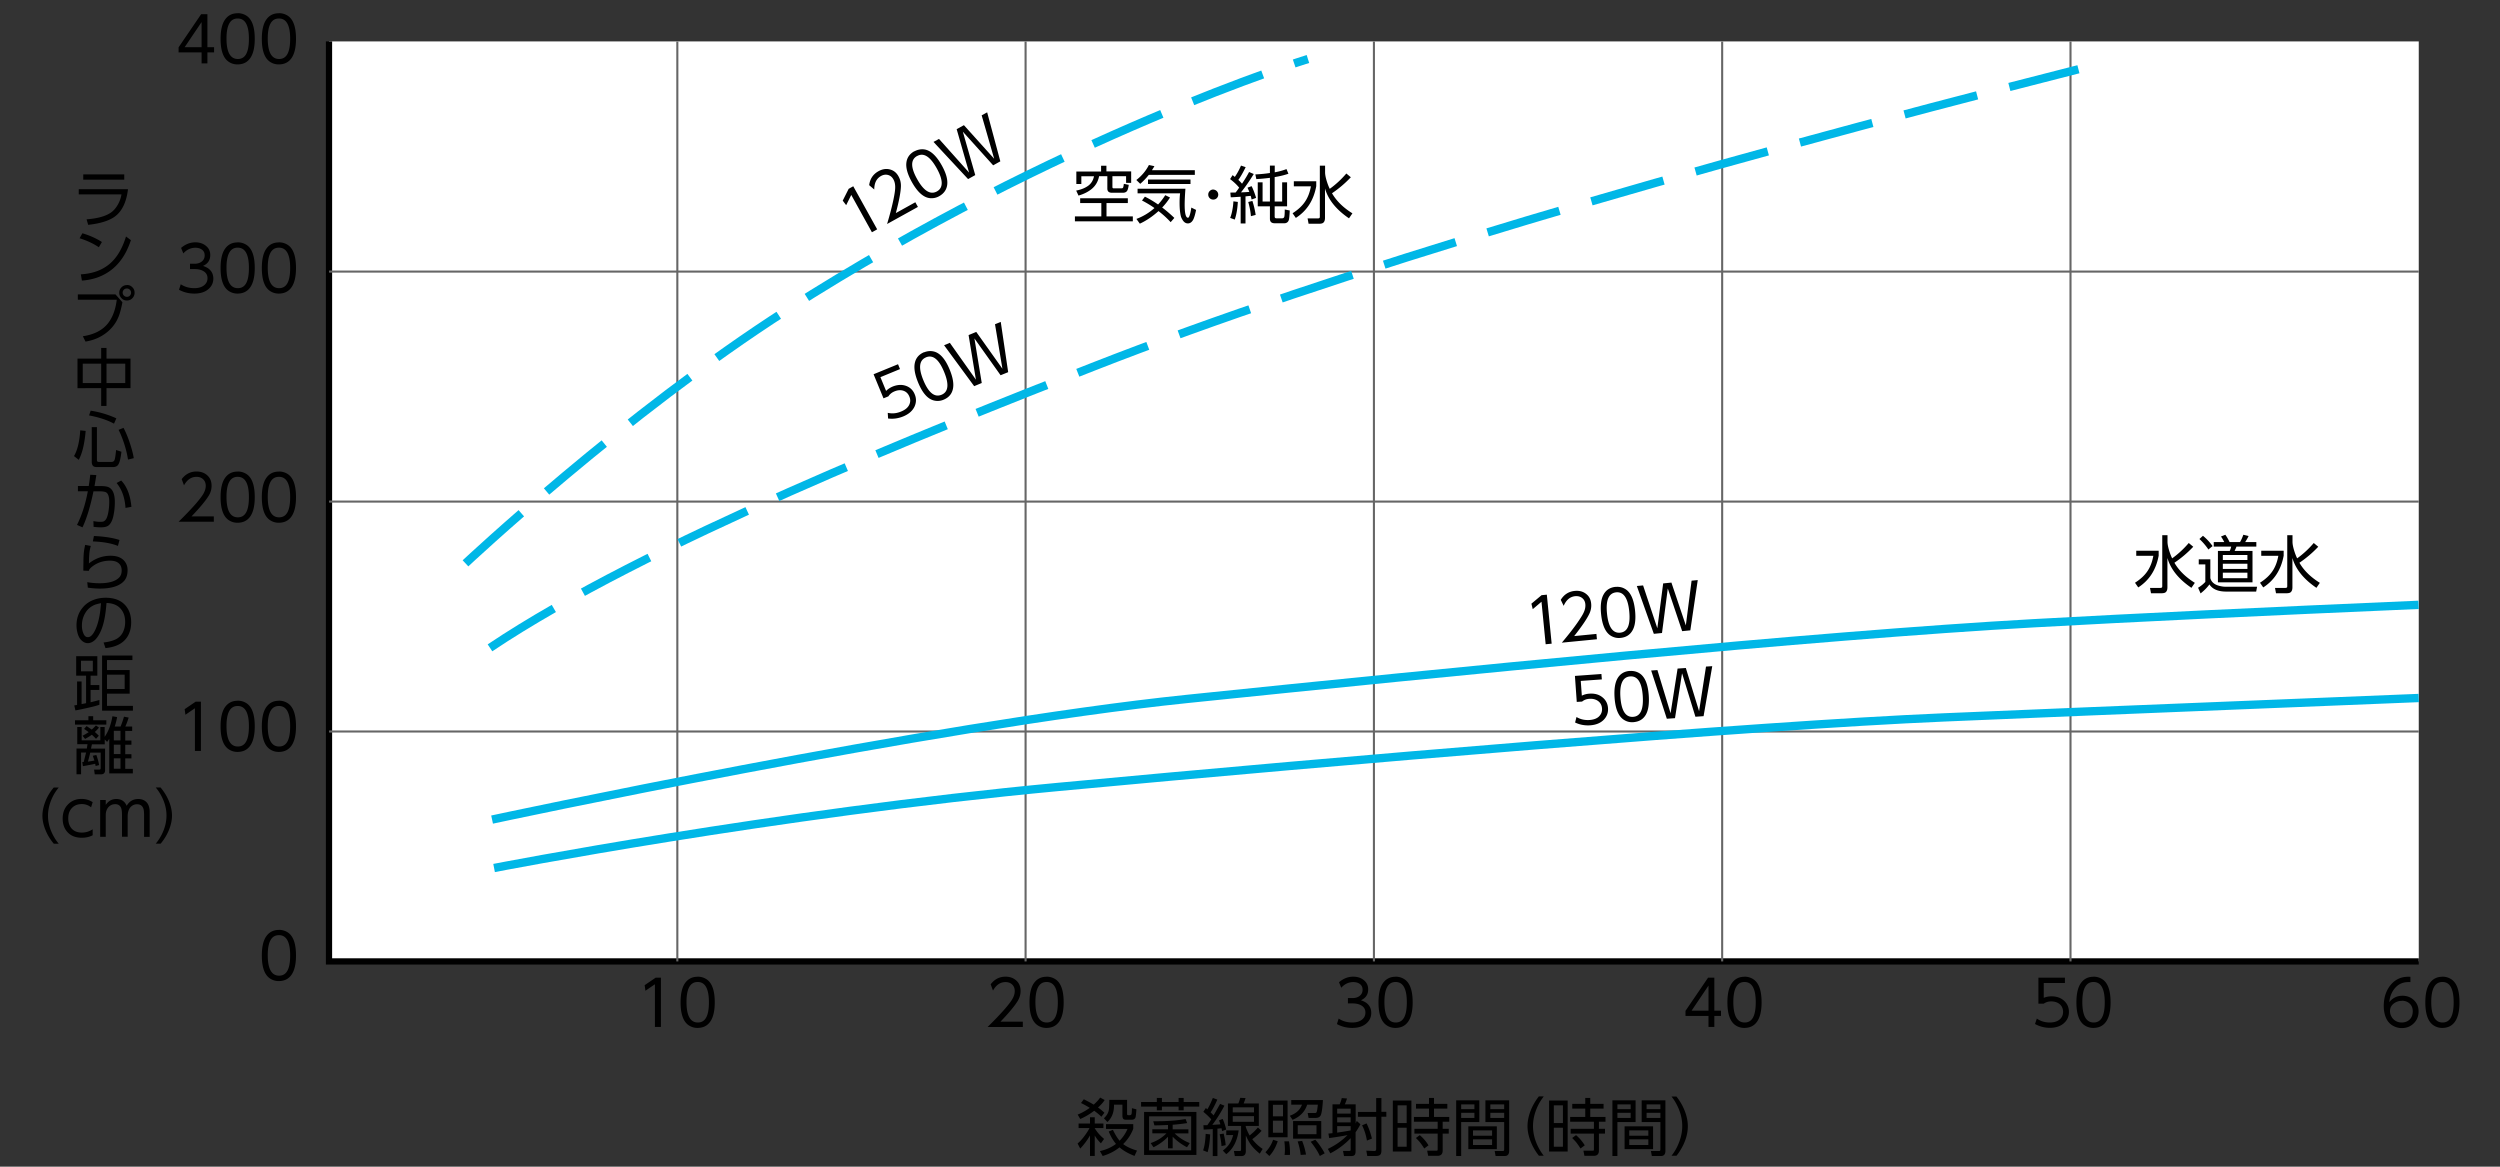
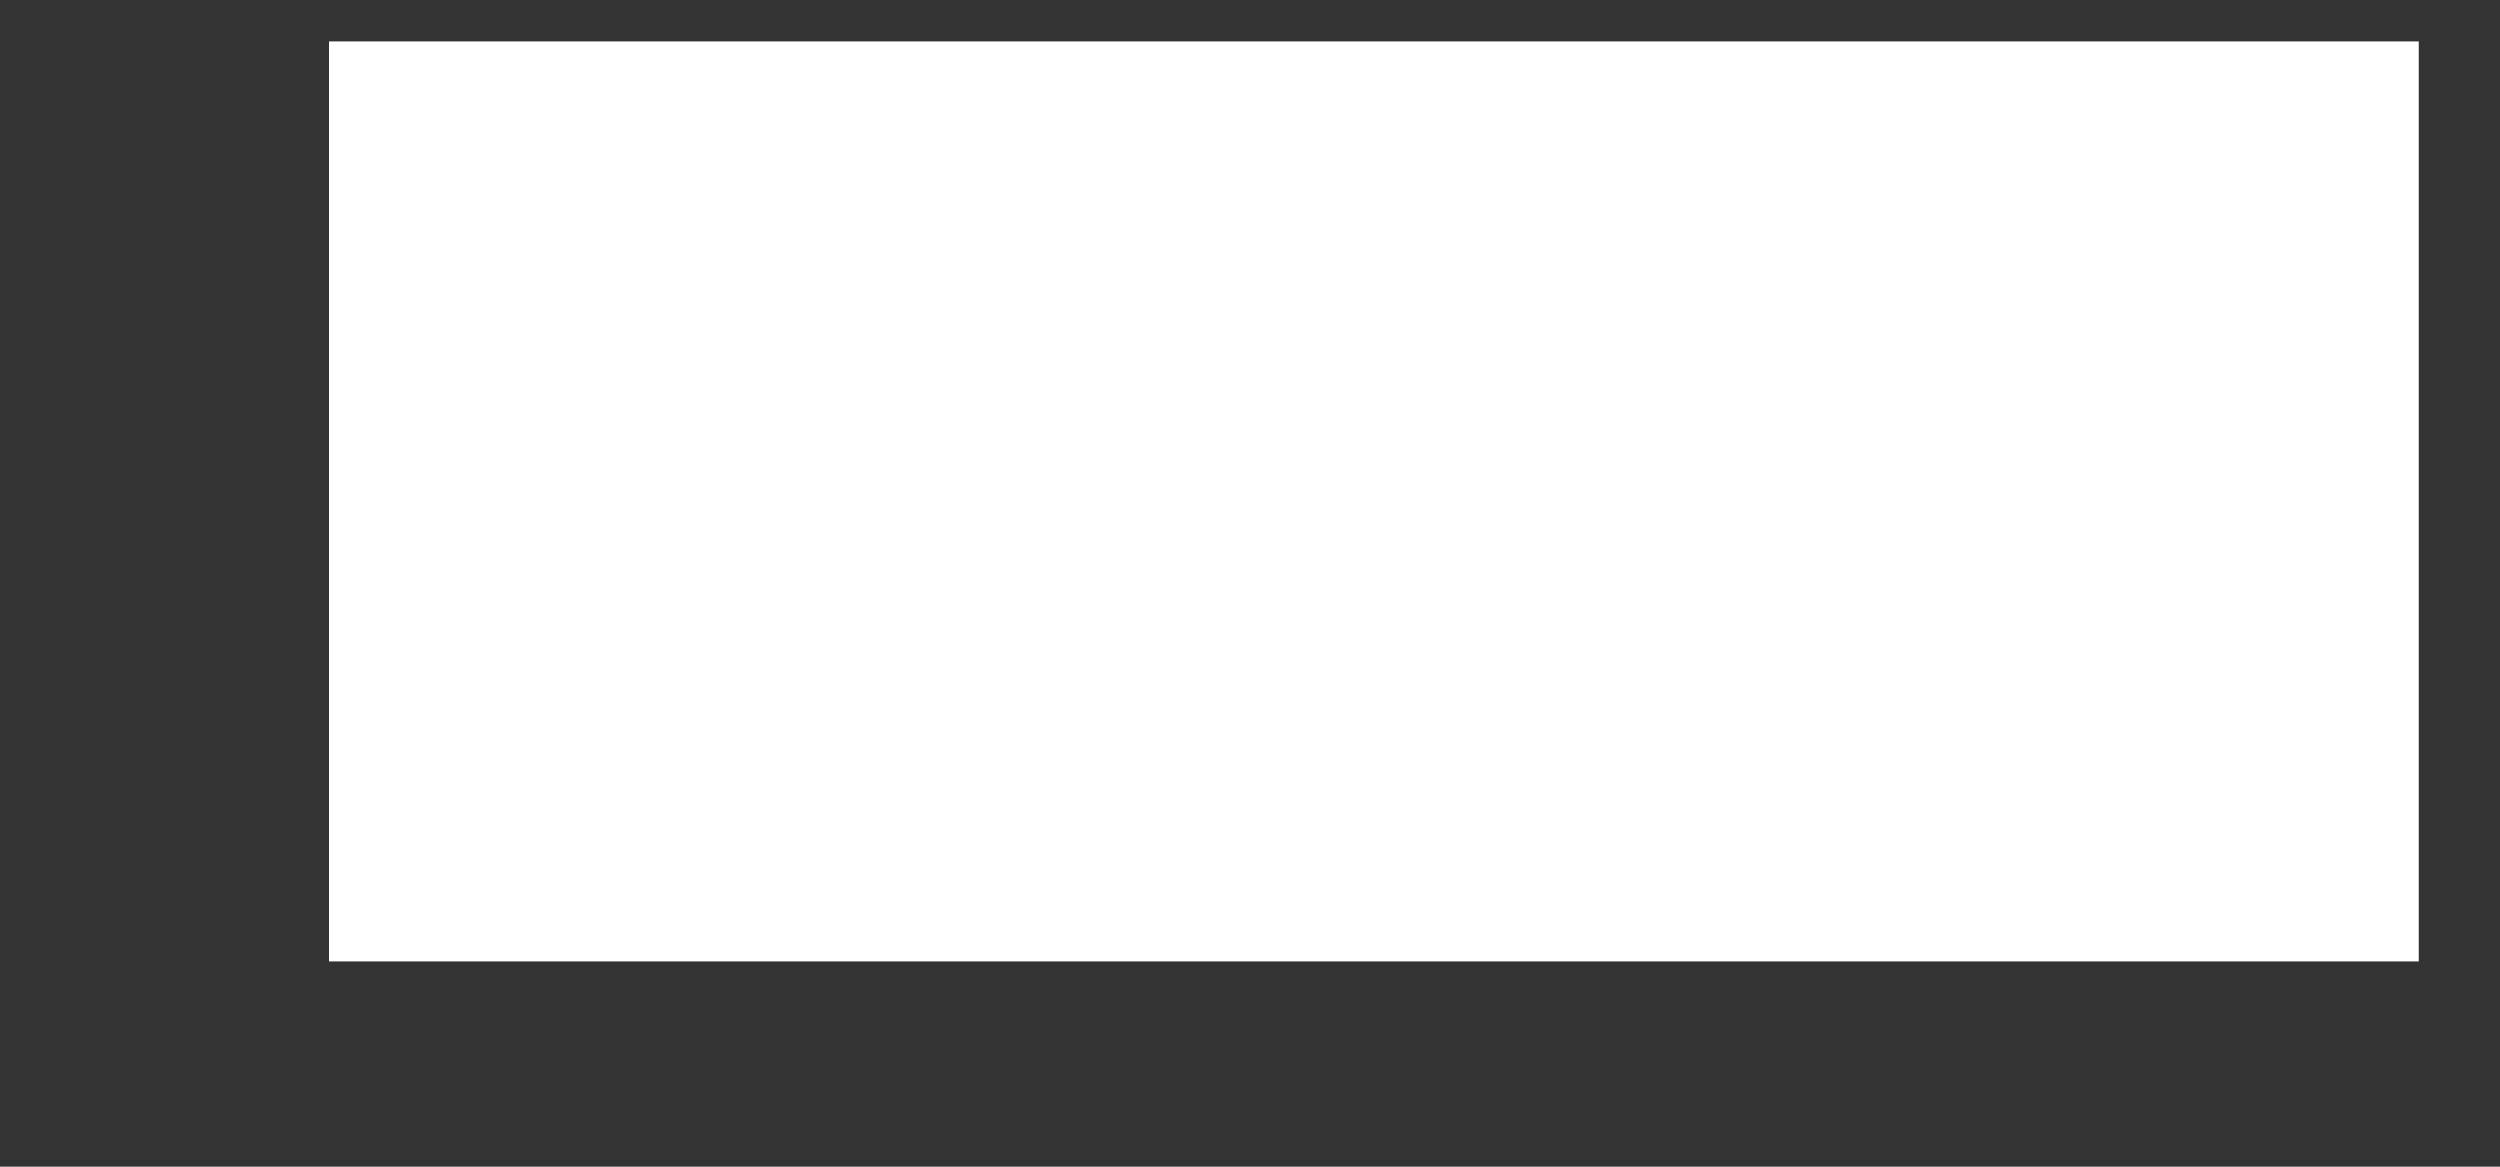
<svg xmlns="http://www.w3.org/2000/svg" id="a" viewBox="0 0 300 140">
  <rect x="0" y="0" width="300" height="140" fill="#333333" stroke="none" />
  <defs>
    <style>.b,.d{fill:none}.b{stroke:#666;stroke-width:.25px}.d{stroke:#00b7e7}</style>
  </defs>
  <path d="M39.48 4.97h250.77v110.4H39.48z" style="fill:#fff" />
-   <path d="M39.48 4.97v110.4h250.77" style="fill:none;stroke:#000;stroke-width:.75px" />
-   <path d="M39.49 32.59h250.76M39.49 60.19h250.76M39.49 87.78h250.76M81.28 4.98v110.39M123.07 4.98v110.39M164.87 4.98v110.39M206.66 4.98v110.39M248.46 4.98v110.39" class="b" />
-   <path d="M58.8 77.74c18.65-12.51 53.12-26.18 72.3-33.7 29.22-11.46 70.3-23.51 118.31-35.73M55.86 67.6s19.08-17.93 38.6-30.42c32.72-20.94 62.49-30.1 62.49-30.1" style="fill:none;stroke:#00b7e7;stroke-dasharray:9 4" />
-   <path d="M59.05 98.35s52.51-11.29 83.42-14.48 75.34-7.62 101.58-9.08q18.43-1.02 46.18-2.21M59.29 104.16s33.61-6.54 67.72-9.73c34.1-3.19 83.18-7.36 106.24-8.34s48.24-1.96 57-2.33" class="d" />
-   <path d="M24.9 7.61h-.71V6.29h-2.76v-.61l2.71-3.98h.75v3.96h.8v.63h-.8v1.32Zm-2.74-1.95h2.03V2.65zM28.52 1.58c.4 0 .76.11 1.08.32.65.44.97 1.36.97 2.76 0 1.02-.18 1.79-.53 2.3-.36.52-.87.77-1.55.77-.39 0-.74-.11-1.05-.32-.65-.44-.97-1.36-.97-2.75 0-1.03.18-1.8.53-2.3.36-.52.86-.77 1.52-.77Zm0 .64c-.9 0-1.34.8-1.34 2.41s.45 2.45 1.36 2.45 1.33-.81 1.33-2.43-.45-2.43-1.34-2.43ZM33.47 1.58c.4 0 .76.11 1.08.32.65.44.97 1.36.97 2.76 0 1.02-.18 1.79-.53 2.3-.36.52-.87.77-1.55.77-.39 0-.74-.11-1.05-.32-.65-.44-.97-1.36-.97-2.75 0-1.03.18-1.8.53-2.3.36-.52.86-.77 1.52-.77Zm0 .64c-.9 0-1.34.8-1.34 2.41s.45 2.45 1.36 2.45 1.33-.81 1.33-2.43-.45-2.43-1.34-2.43ZM24.36 31.91c.3.1.54.22.72.37.35.29.52.68.52 1.15 0 .52-.21.95-.62 1.29s-.96.51-1.66.51c-.66 0-1.27-.15-1.84-.46l.21-.66c.47.31 1.01.47 1.64.47q.705 0 1.14-.33c.29-.22.43-.51.43-.87q0-.645-.66-.93c-.24-.11-.55-.16-.9-.16h-.54v-.64h.55c.31 0 .56-.07.77-.2.29-.19.44-.45.44-.8s-.13-.57-.4-.74c-.19-.12-.43-.18-.71-.18-.56 0-1.05.23-1.45.68l-.27-.66c.51-.44 1.08-.67 1.71-.67.54 0 .99.16 1.34.48q.45.405.45 1.05c0 .61-.29 1.04-.87 1.3M28.52 29.08c.4 0 .76.11 1.08.32.65.44.97 1.36.97 2.76 0 1.02-.18 1.79-.53 2.3-.36.52-.87.77-1.55.77-.39 0-.74-.11-1.05-.32-.65-.44-.97-1.36-.97-2.75 0-1.03.18-1.8.53-2.3.36-.52.86-.77 1.52-.77Zm0 .64c-.9 0-1.34.8-1.34 2.41s.45 2.45 1.36 2.45 1.33-.81 1.33-2.43-.45-2.43-1.34-2.43ZM33.47 29.08c.4 0 .76.11 1.08.32.65.44.97 1.36.97 2.76 0 1.02-.18 1.79-.53 2.3-.36.52-.87.77-1.55.77-.39 0-.74-.11-1.05-.32-.65-.44-.97-1.36-.97-2.75 0-1.03.18-1.8.53-2.3.36-.52.86-.77 1.52-.77Zm0 .64c-.9 0-1.34.8-1.34 2.41s.45 2.45 1.36 2.45 1.33-.81 1.33-2.43-.45-2.43-1.34-2.43ZM21.8 57.5c.46-.61 1.05-.92 1.78-.92.59 0 1.07.2 1.42.59.26.29.39.66.39 1.13 0 .41-.11.8-.33 1.16-.35.59-1.04 1.42-2.08 2.51h2.68v.64h-4.23c.87-.85 1.57-1.59 2.11-2.21.39-.46.66-.81.82-1.07.22-.36.33-.7.33-1.03 0-.35-.12-.63-.36-.83-.2-.17-.45-.25-.75-.25q-.93 0-1.5 1.02l-.28-.75ZM28.52 56.58c.4 0 .76.11 1.08.32.65.44.97 1.36.97 2.76 0 1.02-.18 1.79-.53 2.3-.36.52-.87.77-1.55.77-.39 0-.74-.11-1.05-.32-.65-.44-.97-1.36-.97-2.75 0-1.03.18-1.8.53-2.3.36-.52.86-.77 1.52-.77Zm0 .64c-.9 0-1.34.8-1.34 2.41s.45 2.45 1.36 2.45 1.33-.81 1.33-2.43-.45-2.43-1.34-2.43ZM33.47 56.58c.4 0 .76.11 1.08.32.65.44.97 1.36.97 2.76 0 1.02-.18 1.79-.53 2.3-.36.52-.87.77-1.55.77-.39 0-.74-.11-1.05-.32-.65-.44-.97-1.36-.97-2.75 0-1.03.18-1.8.53-2.3.36-.52.86-.77 1.52-.77Zm0 .64c-.9 0-1.34.8-1.34 2.41s.45 2.45 1.36 2.45 1.33-.81 1.33-2.43-.45-2.43-1.34-2.43ZM22.16 85.1l1.32-.9h.63v5.91h-.72v-5.12l-1.14.78zM28.52 84.08c.4 0 .76.11 1.08.32.65.44.97 1.36.97 2.76 0 1.02-.18 1.79-.53 2.3-.36.52-.87.77-1.55.77-.39 0-.74-.11-1.05-.32-.65-.44-.97-1.36-.97-2.75 0-1.03.18-1.8.53-2.3.36-.51.86-.77 1.52-.77Zm0 .64c-.9 0-1.34.8-1.34 2.41s.45 2.45 1.36 2.45 1.33-.81 1.33-2.43-.45-2.43-1.34-2.43ZM33.47 84.08c.4 0 .76.11 1.08.32.65.44.97 1.36.97 2.76 0 1.02-.18 1.79-.53 2.3-.36.52-.87.77-1.55.77-.39 0-.74-.11-1.05-.32-.65-.44-.97-1.36-.97-2.75 0-1.03.18-1.8.53-2.3.36-.51.86-.77 1.52-.77Zm0 .64c-.9 0-1.34.8-1.34 2.41s.45 2.45 1.36 2.45 1.33-.81 1.33-2.43-.45-2.43-1.34-2.43ZM33.47 111.58c.4 0 .76.11 1.08.32.65.44.97 1.36.97 2.76 0 1.02-.18 1.79-.53 2.3-.36.52-.87.77-1.55.77-.39 0-.74-.11-1.05-.32-.65-.44-.97-1.36-.97-2.75 0-1.03.18-1.8.53-2.3.36-.51.86-.77 1.52-.77Zm0 .64c-.9 0-1.34.8-1.34 2.41s.45 2.45 1.36 2.45 1.33-.81 1.33-2.43-.45-2.43-1.34-2.43ZM135.34 23.79v.58h-2.56v1.6h3.16v.59h-6.95v-.59h3.17v-1.6h-2.54v-.58zm-3.19-3.9h.62v.68h2.97v1.37h-.61v-.8h-1.64v1.25c0 .1.01.15.04.18.02.02.06.03.11.03h.92c.1 0 .16-.02.19-.06.04-.04.08-.2.11-.48l.59.12c-.05.37-.12.62-.21.74-.1.14-.27.21-.49.21h-1.32c-.37 0-.55-.17-.55-.5v-1.49h-.99c-.12.64-.42 1.14-.87 1.52-.42.35-.95.62-1.6.81l-.28-.6q.915-.18 1.47-.6c.34-.26.57-.63.67-1.12h-1.52v.93h-.6v-1.5h2.97v-.68ZM138.25 20.42h5.13v.56h-5.52c-.29.37-.63.73-1.03 1.08l-.47-.46c.65-.5 1.16-1.11 1.51-1.8l.66.14c-.08.14-.17.29-.29.47Zm.28 4.54c-.45-.32-.95-.62-1.49-.9l.35-.46c.51.25 1.03.56 1.58.94.3-.32.59-.69.86-1.12l.57.28c-.27.43-.58.83-.94 1.2.48.36.96.77 1.46 1.25l-.44.51c-.46-.5-.95-.94-1.46-1.33-.72.65-1.46 1.15-2.24 1.51l-.41-.57c.81-.3 1.53-.74 2.16-1.3Zm-2.03-2.31h5.75c-.06.81-.09 1.44-.09 1.9 0 1.05.13 1.58.4 1.58.14 0 .28-.41.4-1.22l.57.28c-.11.56-.23.95-.35 1.18-.16.29-.37.44-.64.44-.24 0-.45-.13-.62-.4-.1-.16-.18-.32-.22-.48-.1-.42-.15-.95-.15-1.6 0-.42.02-.8.06-1.13h-5.1v-.56Zm6.36-1.11v.54h-5.1v-.54zM145.59 22.75a.614.614 0 0 1 .6.6.59.59 0 0 1-.6.6.59.59 0 0 1-.6-.61c0-.17.07-.32.2-.44a.6.6 0 0 1 .41-.16ZM149.04 22.05s.04-.06.07-.11c.32-.48.58-.91.78-1.3l.56.24c-.49.81-1 1.54-1.53 2.2.34 0 .68-.03 1-.05-.06-.16-.14-.33-.22-.51l.49-.18c.09.16.19.4.31.71.11.3.19.54.23.7l-.54.19c-.03-.16-.06-.3-.11-.44-.08.01-.29.03-.62.07v3.25h-.58v-3.21l-.97.06h-.22l-.05-.56c.05 0 .26 0 .64-.01.19-.25.33-.45.42-.58-.26-.33-.62-.67-1.09-1.03l.3-.47c.1.07.18.14.27.21.29-.42.54-.88.74-1.36l.56.19c-.31.63-.6 1.15-.88 1.53.14.12.28.27.43.44Zm-.5 2.19c-.05.87-.18 1.57-.37 2.11l-.55-.2c.11-.27.2-.59.27-.99.07-.36.1-.7.12-1l.52.07Zm1.75-.12c.18.56.31 1.12.39 1.67l-.57.15c-.04-.54-.15-1.1-.32-1.7l.5-.13Zm2.67-3.44c.56-.1 1.03-.24 1.42-.39l.23.56c-.47.16-1.02.3-1.65.4v2.93h.9v-2.3h.59v2.88h-1.49v1.22c0 .08.02.13.05.17.03.03.11.05.21.05h.61c.16 0 .26-.07.29-.2s.05-.42.05-.86l.6.12c-.03.65-.07 1.05-.13 1.19-.05.12-.12.21-.23.27-.09.05-.18.07-.27.07h-1.18q-.57 0-.57-.54v-1.49h-1.46v-2.88h.58v2.3h.88v-2.84c-.63.08-1.18.13-1.63.15l-.12-.56c.66-.03 1.25-.09 1.75-.17v-.89h.58v.79ZM155.25 21.75h2.7v.59c-.31 1.69-1.12 2.96-2.45 3.81l-.39-.56c.67-.43 1.17-.9 1.5-1.4.34-.5.57-1.11.7-1.83h-2.05v-.61Zm4.59 1.44c.53.92 1.34 1.72 2.45 2.41l-.41.6c-1.53-1.04-2.49-2.23-2.88-3.58v3.51c0 .27-.06.46-.19.58-.1.1-.28.14-.52.14h-1.26l-.12-.64h1.22c.11 0 .18-.02.22-.07.02-.02.03-.08.03-.17v-6.09h.63v.79c0 .34.1.79.3 1.37.08.22.16.43.26.62.75-.54 1.41-1.16 1.99-1.84l.54.45c-.7.74-1.46 1.38-2.26 1.92M256.34 66.09h2.7v.59c-.31 1.69-1.13 2.96-2.45 3.81l-.39-.56c.67-.43 1.17-.9 1.5-1.4.34-.5.57-1.11.7-1.83h-2.05v-.61Zm4.59 1.44c.53.92 1.34 1.72 2.45 2.41l-.41.6c-1.53-1.04-2.49-2.23-2.88-3.58v3.51c0 .27-.06.46-.19.58-.1.1-.28.14-.52.14h-1.26l-.12-.64h1.22c.11 0 .18-.02.22-.07.02-.02.03-.08.03-.17v-6.09h.63v.79c0 .34.1.79.3 1.37.08.22.16.43.26.62.75-.54 1.41-1.16 1.99-1.84l.54.45c-.7.74-1.46 1.38-2.26 1.92M263.84 67.12h1.4v2.25c.07.29.24.52.51.7.22.14.51.24.88.3.17.03.33.04.49.04h3.73l-.11.58h-3.61c-.96 0-1.63-.29-2-.86-.27.38-.63.74-1.06 1.08l-.3-.68c.35-.21.64-.45.87-.7v-2.1h-.79v-.59Zm.52-2.82c.43.35.81.76 1.15 1.23l-.5.41q-.465-.69-1.08-1.26l.43-.39Zm6.4.75v.54h-2.38c-.07.19-.15.36-.23.52h2.15v3.77h-4.15v-3.77h1.42c.08-.18.14-.35.17-.52h-2.09v-.54h1.26a5.4 5.4 0 0 0-.39-.67l.52-.21c.17.23.34.52.51.88h1.25c.15-.24.28-.54.4-.88l.63.15c-.08.19-.22.43-.41.73h1.36Zm-1.07 1.55h-2.95v.6h2.95zm0 1.05h-2.95v.62h2.95zm0 1.07h-2.95v.66h2.95zM271.34 66.09h2.7v.59c-.31 1.69-1.13 2.96-2.45 3.81l-.39-.56c.67-.43 1.17-.9 1.5-1.4.34-.5.57-1.11.7-1.83h-2.05v-.61Zm4.59 1.44c.53.92 1.34 1.72 2.45 2.41l-.41.6c-1.53-1.04-2.49-2.23-2.88-3.58v3.51c0 .27-.06.46-.19.58-.1.1-.28.14-.52.14h-1.26l-.12-.64h1.22c.11 0 .18-.02.22-.07.02-.02.03-.08.03-.17v-6.09h.63v.79c0 .34.1.79.3 1.37.08.22.16.43.26.62.75-.54 1.41-1.16 1.99-1.84l.54.45c-.7.74-1.46 1.38-2.26 1.92M9.46 22.7h5.9c-.19 1.58-.73 2.68-1.61 3.31-.69.49-1.75.82-3.17.97l-.19-.66c1.29-.1 2.25-.36 2.89-.79.37-.25.68-.62.93-1.1.17-.33.3-.69.37-1.1H9.45v-.63Zm.53-1.77h4.92v.63H9.99zM9.88 27.99c.88.26 1.66.61 2.35 1.05l-.37.63q-.975-.66-2.31-1.08l.34-.6Zm-.05 5.68-.13-.75c1.4-.08 2.55-.49 3.45-1.25.87-.73 1.52-1.82 1.97-3.29l.59.44c-.22.65-.46 1.19-.7 1.62-.82 1.46-2 2.44-3.54 2.93-.52.16-1.06.26-1.64.3M9.34 35.33h4.52l.83.94c-.12.64-.25 1.16-.4 1.57q-.405 1.125-1.32 1.92c-.75.65-1.65 1.06-2.71 1.23l-.32-.64q2.01-.3 3-1.53c.56-.7.92-1.64 1.07-2.85H9.34v-.65Zm5.91-1.13c.26 0 .48.1.67.31.16.17.23.38.23.62q0 .405-.3.69c-.17.16-.38.24-.62.24-.28 0-.5-.1-.68-.31a.9.9 0 0 1-.24-.62c0-.27.1-.49.3-.68q.255-.24.63-.24Zm-.03.42c-.14 0-.27.05-.37.16-.09.1-.13.21-.13.34 0 .15.06.27.17.37.1.09.21.13.34.13.15 0 .27-.05.37-.16.09-.1.13-.21.13-.34a.48.48 0 0 0-.17-.37.48.48 0 0 0-.34-.13M9.3 43.03h2.84v-1.28h.64v1.28h2.88v3.55h-2.88v2.13h-.64v-2.13H9.3zm2.84.61H9.93v2.33h2.21zm2.89 0h-2.25v2.33h2.25zM10.28 51.7c-.13 1.55-.41 2.7-.83 3.48l-.57-.45q.615-1.035.75-3.09l.65.07Zm.6-2.42c1.04.16 2.07.46 3.08.92l-.28.64c-.79-.43-1.78-.76-2.99-.99zm.11 1.98h.64v3.94c0 .16.07.23.22.23h1.53c.18 0 .31-.08.37-.25.06-.16.12-.55.18-1.18l.64.21c-.09.81-.22 1.34-.41 1.59-.12.16-.33.25-.62.25h-1.88c-.25 0-.42-.05-.5-.15-.1-.11-.15-.28-.15-.49v-4.16Zm3.83.08c.25.47.49 1.03.71 1.68.25.73.43 1.38.52 1.96l-.69.17c-.09-.59-.24-1.23-.46-1.91-.2-.61-.42-1.16-.67-1.66l.6-.24ZM11.22 58.94c-.38 1.85-.82 3.29-1.32 4.34l-.66-.29c.58-1.15 1.01-2.49 1.3-4.04H9.35v-.63h1.3q.105-.66.18-1.35l.73.04c-.06.39-.13.83-.22 1.32h.81c.4 0 .71.05.91.15.48.24.72.83.72 1.78q0 .855-.18 1.68-.18.795-.57 1.11c-.2.16-.51.23-.92.23-.29 0-.58-.02-.88-.06l-.02-.69q.435.09.81.09c.375 0 .45-.05.57-.16.16-.13.28-.4.37-.79q.15-.705.15-1.44c0-.6-.12-.97-.35-1.13-.15-.1-.47-.15-.97-.14h-.57Zm3.32-1.28c.69.71 1.1 1.76 1.23 3.16l-.71.13c-.08-1.24-.44-2.23-1.07-2.99l.56-.3ZM10.23 65.39l.67.12c-.11.36-.17.71-.19 1.06-.02.25-.03.6-.04 1.04.78-.61 1.64-.92 2.59-.92.74 0 1.28.2 1.63.59.28.31.42.69.42 1.13 0 .54-.13.96-.4 1.28-.54.62-1.51.94-2.93.94-.46 0-.94-.04-1.44-.11l-.07-.66c.51.09.99.13 1.46.13 1.14 0 1.94-.23 2.38-.7.19-.2.29-.48.29-.83 0-.38-.12-.67-.37-.88-.23-.2-.58-.3-1.03-.3q-1.185 0-2.07.66c-.17.12-.31.26-.43.42-.01.05-.03.1-.03.14l-.67-.02c0-.18 0-.47.01-.88 0-.69.03-1.2.08-1.53.02-.18.07-.41.13-.7Zm1.03-1.07c1.27.06 2.3.22 3.08.48l-.19.71c-.76-.31-1.76-.49-3.01-.54l.13-.64ZM12.65 77.75l-.22-.65c.62-.07 1.12-.21 1.5-.4.39-.21.68-.51.86-.92.15-.34.23-.72.23-1.13 0-.58-.14-1.07-.43-1.46-.38-.53-.99-.81-1.81-.83-.06.76-.14 1.38-.24 1.88-.21 1.09-.56 1.9-1.04 2.45-.11.13-.26.24-.42.34q-.285.15-.54.15c-.32 0-.6-.15-.86-.44-.17-.2-.3-.47-.39-.82-.07-.28-.11-.57-.11-.88 0-.81.24-1.51.71-2.09.4-.5.92-.84 1.56-1.04.38-.12.78-.18 1.22-.18 1.04 0 1.83.3 2.37.91.47.53.7 1.21.7 2.04 0 .57-.11 1.08-.34 1.53q-.705 1.365-2.73 1.56Zm-.54-5.37c-.39.08-.68.16-.86.25-.43.21-.77.51-1.01.92-.27.45-.41.95-.41 1.52 0 .38.07.72.22 1.03.12.24.28.36.5.36.33 0 .64-.33.93-.98.26-.59.44-1.31.55-2.17l.09-.92ZM10.88 84.27c.51-.12.86-.22 1.05-.27v.57c-.34.12-.8.24-1.39.37-.62.14-1.12.25-1.49.31l-.14-.6q.12-.015.18-.03c.06 0 .11-.02.16-.03v-2.81h.54v2.71c.09-.02.22-.04.37-.07l.17-.04v-3.3H9.14v-2.34h2.54v2.34h-.81v1.13h1.05v.58h-1.05v1.47Zm.26-4.98H9.72v1.27h1.42zm4.75-.64v.56h-3.05v1.2h2.72v2.83h-2.72v1.46h3.11v.58h-3.7v-6.62h3.64Zm-.93 2.31h-2.12v1.72h2.12zM10.61 86.43v-.49h.57v.49h1.58v.52H9v-.52h1.62Zm.71 4.81c-.04-.12-.1-.3-.18-.55l.42-.09c.17.46.28.87.33 1.21l-.42.11c-.01-.09-.03-.18-.05-.27-.25.07-.74.16-1.47.29l-.08-.49c.05 0 .11-.01.18-.02.14-.57.23-.92.26-1.05l.02-.08h-.6v2.61h-.55v-3.09h1.24c.03-.21.06-.38.08-.52H9.27v-2.06h.53v1.6h2.24v-1.6h.52v1.18c.46-.66.77-1.49.93-2.47l.56.1c-.05.34-.15.72-.28 1.13h.7c.13-.31.27-.7.41-1.18l.56.11c-.14.44-.27.79-.4 1.07h.82v.53h-.83v1.15h.74v.51h-.74v1.13h.74v.51h-.74v1.25h.91v.55h-2.83v-4.16c-.09.14-.18.27-.26.38l-.28-.3v.59h-1.54l-.05.23-.03.14-.03.14h1.69v2.59c0 .33-.17.5-.5.5h-.74l-.08-.57h.58c.07 0 .11 0 .15-.02s.06-.08.06-.17v-1.85h-1.25c-.07.31-.16.67-.28 1.08.25-.03.51-.07.79-.13ZM9.89 88.3c.34-.18.59-.33.75-.44-.13-.1-.31-.23-.55-.39l.3-.34c.27.18.47.32.62.42.25-.23.41-.39.5-.5l.37.26c-.09.12-.25.29-.5.53q.18.15.48.45l-.34.37c-.14-.15-.3-.32-.5-.49-.19.14-.46.31-.81.5l-.3-.37Zm4.57-.6h-.8v1.15h.8zm0 1.66h-.8v1.13h.8zm0 1.64h-.8v1.25h.8zM6.46 94.5h.59c-.3.36-.54.73-.72 1.1q-.57 1.155-.57 2.28c0 .88.25 1.75.75 2.6.14.25.32.5.54.77h-.59c-.28-.33-.51-.67-.7-1.01-.44-.82-.67-1.6-.67-2.36 0-.54.12-1.11.36-1.72.23-.59.56-1.14 1-1.66ZM11.12 99.52v.71c-.38.2-.81.3-1.3.3-.7 0-1.25-.2-1.66-.61-.42-.42-.64-.98-.64-1.69s.22-1.29.67-1.73c.42-.42.95-.63 1.6-.63.49 0 .93.13 1.33.39l-.19.62a1.7 1.7 0 0 0-1.11-.39c-.49 0-.88.15-1.18.46s-.45.72-.45 1.25.14.93.43 1.25c.29.31.69.46 1.21.46.46 0 .88-.13 1.28-.39ZM15.31 100.41h-.67v-2.55c0-.4-.03-.68-.09-.86-.12-.34-.37-.5-.73-.5q-.48 0-.81.36c-.21.24-.32.56-.32.97v2.59h-.67V96h.67v.59c.31-.47.74-.71 1.26-.71.61 0 1.02.27 1.25.82.32-.55.78-.82 1.39-.82.44 0 .79.15 1.04.44q.285.33.33.99v3.11h-.67v-2.54c0-.43-.03-.73-.1-.89q-.195-.48-.75-.48c-.29 0-.54.11-.75.32-.24.25-.37.63-.37 1.15v2.45ZM19.27 94.5c.28.34.51.67.7 1.01.44.81.67 1.6.67 2.36q0 .81-.36 1.71c-.23.58-.57 1.14-1 1.66h-.59c.3-.36.53-.73.72-1.1.38-.76.57-1.52.57-2.27 0-.88-.25-1.75-.75-2.6-.14-.25-.32-.5-.54-.77h.59ZM131.24 132.56c.35-.31.61-.6.78-.85l.54.29c-.19.3-.46.6-.8.9.25.17.51.38.77.63l-.37.48c-.21-.22-.5-.46-.86-.72-.5.39-1.06.72-1.67.99l-.31-.53c.52-.21 1-.48 1.45-.81-.34-.21-.69-.4-1.05-.58l.34-.45c.41.21.81.42 1.18.64Zm.13 2.83c.27.45.64.88 1.12 1.28l-.38.53a4.5 4.5 0 0 1-.74-.94v2.45h-.57v-2.46c-.32.57-.71 1.09-1.17 1.58l-.32-.61q.435-.36.87-.96c.24-.33.43-.62.56-.89h-1.31v-.55h1.37v-.75h.57v.75h1.04v.55h-1.05v.03Zm2.96 2.3c-.57.46-1.24.8-2.01 1.03l-.33-.59c.73-.16 1.37-.44 1.93-.86-.35-.42-.64-.91-.87-1.49l.5-.2c.26.55.53.99.8 1.31.41-.42.73-.89.95-1.42h-2.58v-.57h3.27v.55c-.25.67-.65 1.29-1.21 1.84.4.31.95.57 1.66.78l-.3.64c-.73-.28-1.33-.62-1.8-1.03Zm.92-5.71v1.67c0 .08.01.12.04.14.02.02.05.03.1.03h.19c.13 0 .2-.07.22-.21q.03-.27.03-.63l.54.14c-.03.5-.07.81-.1.93-.06.21-.22.32-.49.32h-.6c-.19 0-.32-.03-.38-.1-.07-.07-.11-.21-.11-.41v-1.3h-1.01v.11c0 .82-.26 1.48-.79 1.97l-.42-.45c.35-.32.55-.67.6-1.06.03-.21.04-.59.05-1.15h2.12ZM138.82 131.75h.61v.49h2v-.49h.61v.49h1.87v.55h-1.87v.45h-.61v-.45h-2v.45h-.61v-.45h-1.89v-.55h1.89zm-1.53 1.68h6.28v5.16h-6.28zm5.65.53h-5.05v4.08h5.05zm-2 2.03c.53.52 1.14.91 1.83 1.18l-.33.5c-.67-.35-1.25-.78-1.72-1.27v1.4h-.56v-1.39c-.48.5-1.06.93-1.74 1.26l-.34-.5q1.14-.39 1.89-1.17h-1.69v-.49h1.88V135c-.81.03-1.35.05-1.63.05l-.14-.5h.38c1.35 0 2.52-.09 3.5-.27l.19.49c-.59.09-1.17.16-1.74.2v.55h1.89v.49h-1.67ZM145.22 136.12c-.04.88-.14 1.6-.31 2.14l-.54-.22c.17-.44.27-1.1.31-1.98l.54.07Zm.42-2.29c.19-.32.44-.77.77-1.36l.52.21c-.41.79-.89 1.56-1.45 2.3h.07l.45-.03.45-.03c-.05-.16-.11-.32-.17-.48l.44-.17c.19.42.33.85.42 1.28l-.49.18c-.02-.12-.05-.24-.07-.34l-.49.05v3.29h-.56v-3.24c-.45.03-.81.05-1.09.06l-.03-.53h.47c.19-.27.35-.5.47-.7-.27-.31-.59-.61-.95-.9l.3-.46c.05.04.11.09.16.14l.02.02c.2-.32.42-.77.66-1.37l.54.2q-.435.99-.81 1.53c.15.14.27.27.36.37Zm1.2 2.2c.14.59.22 1.05.24 1.39l-.5.11c-.02-.38-.1-.86-.22-1.42zm1.8-.38c-.18 1.29-.68 2.24-1.49 2.85l-.41-.43c.34-.25.6-.52.8-.82.19-.29.33-.63.44-1.04h-.83v-.56zm1.33.6c.23-.2.37-.32.43-.37.14-.13.32-.32.55-.58l.44.4c-.37.4-.74.73-1.12 1 .37.48.79.87 1.25 1.17l-.35.57c-.35-.29-.64-.56-.86-.82-.32-.37-.58-.83-.81-1.37v1.88q0 .6-.54.6h-.78l-.11-.61h.63c.08 0 .14 0 .18-.03.03-.02.05-.08.05-.17v-2.81h-1.58v-2.69h1.25c.08-.19.16-.41.23-.68l.64.03c-.06.19-.14.41-.23.65h1.82v2.69h-1.57v.12c.14.39.29.73.47 1.03Zm.51-3.37h-2.55v.61h2.55zm0 1.06h-2.55v.68h2.55zM153.33 136.94c-.24.73-.58 1.33-1.01 1.78l-.47-.45c.43-.45.74-.95.92-1.5l.56.18Zm-1.13-4.88h2.31v4.41h-2.31zm1.76.52h-1.21v1.38h1.21zm0 1.9h-1.21v1.45h1.21zm.72 2.48c.08.45.12.89.12 1.31 0 .09 0 .2-.01.32h-.64c.02-.19.04-.39.04-.6 0-.34-.02-.68-.07-1.03zm.27-4.4v-.55h3.8q-.09 1.575-.3 1.89c-.12.17-.31.25-.56.25h-.86l-.11-.59h.82c.12.02.2-.02.25-.1q.075-.135.15-.9h-1.28c-.26.83-.85 1.44-1.75 1.82l-.33-.49c.36-.13.66-.3.89-.5.25-.21.44-.49.57-.83h-1.28Zm3.6 1.97v2.11h-3.38v-2.11zm-2.29 2.39c.21.52.36 1.06.46 1.63l-.64.04q-.075-.75-.36-1.62l.54-.06Zm1.72-1.89h-2.25v1.07h2.25zm-.14 1.74c.19.21.39.46.61.78.21.32.39.6.51.85l-.58.32c-.23-.52-.6-1.09-1.1-1.71l.55-.24ZM161.7 136.21c-.46.1-1.2.22-2.2.36l-.09-.54c.17-.02.33-.03.49-.05v-3.46h.86c.12-.26.2-.51.25-.75l.63.05c-.07.23-.15.46-.26.7h1.3v2.3c.04-.08.08-.18.13-.31l.44.4c-.18.35-.37.67-.58.96v2.28c0 .22-.04.37-.13.46-.08.08-.22.12-.44.12h-.82l-.12-.62h.72c.07 0 .12 0 .15-.02.04-.02.05-.08.05-.16v-1.35c-.71.74-1.52 1.35-2.44 1.82l-.3-.53c.92-.44 1.7-.99 2.34-1.64Zm.38-3.17h-1.62v.59h1.62zm0 1.04h-1.62v.61h1.62zm0 1.57v-.51h-1.62v.77h.03c.7-.1 1.23-.19 1.59-.26m3.07-3.88h.62v1.65h.59v.59h-.59v4.05c0 .24-.05.42-.16.52-.09.09-.27.14-.54.14h-1l-.11-.64.95.04h.02q.21 0 .21-.24v-3.86h-2.19v-.59h2.19v-1.65Zm-1.16 3.04a9 9 0 0 1 .64 1.82l-.6.24c-.11-.66-.3-1.27-.58-1.83zM167.14 132.06h2.23v6.12h-2.23zm1.66.58h-1.09v2.13h1.09zm0 2.69h-1.09v2.28h1.09zm4.32.69v2.05q0 .63-.63.63h-1.11l-.12-.62h1.19c.04-.02.07-.06.07-.13v-1.92h-2.79v-.57h2.79v-.85h-2.85v-.58h1.81v-1h-1.56v-.57h1.56v-.71h.6v.71h1.6v.57h-1.6v1h1.83v.58h-.79v.85h.73v.57h-.73Zm-2.74.2c.41.35.76.76 1.04 1.22l-.51.38c-.19-.31-.36-.54-.49-.71-.11-.14-.28-.32-.51-.55l.47-.35ZM174.74 132.04h2.78v2.61h-2.18v4.07h-.6zm2.19.49h-1.59v.57h1.59zm0 1.01h-1.59v.61h1.59zm2.69 1.62v2.74h-3.42v-2.74zm-.57.49h-2.29v.64h2.29zm0 1.07h-2.29v.68h2.29zm2.05-4.68v6.06c0 .41-.18.62-.53.62h-1.1l-.11-.6h.92c.06 0 .11 0 .14-.01.05-.03.08-.09.08-.19v-3.27h-2.25v-2.61zm-.6.49h-1.66v.57h1.66zm0 1.01h-1.66v.61h1.66zM184.67 138.69c-.28-.35-.51-.71-.7-1.07-.44-.86-.67-1.69-.67-2.49 0-.57.12-1.17.36-1.81.24-.62.57-1.2 1-1.75h.59c-.29.38-.54.77-.72 1.16q-.57 1.215-.57 2.4c0 .92.25 1.84.75 2.74.14.26.32.53.54.82h-.59ZM185.89 132.06h2.23v6.12h-2.23zm1.66.58h-1.09v2.13h1.09zm0 2.69h-1.09v2.28h1.09zm4.32.69v2.05q0 .63-.63.63h-1.11l-.12-.62h1.19c.04-.02.07-.06.07-.13v-1.92h-2.79v-.57h2.79v-.85h-2.85v-.58h1.81v-1h-1.56v-.57h1.56v-.71h.6v.71h1.6v.57h-1.6v1h1.83v.58h-.79v.85h.73v.57h-.73Zm-2.74.2c.41.35.76.76 1.04 1.22l-.51.38c-.19-.31-.36-.54-.49-.71-.11-.14-.28-.32-.51-.55l.47-.35ZM193.49 132.04h2.78v2.61h-2.18v4.07h-.6zm2.19.49h-1.59v.57h1.59zm0 1.01h-1.59v.61h1.59zm2.69 1.62v2.74h-3.42v-2.74zm-.57.49h-2.29v.64h2.29zm0 1.07h-2.29v.68h2.29zm2.05-4.68v6.06c0 .41-.18.62-.53.62h-1.1l-.11-.6h.92c.06 0 .11 0 .14-.01.05-.03.08-.09.08-.19v-3.27H197v-2.61zm-.6.49h-1.66v.57h1.66zm0 1.01h-1.66v.61h1.66zM201.17 138.69h-.59c.3-.39.54-.77.72-1.17.38-.81.57-1.6.57-2.39 0-.93-.25-1.84-.75-2.74q-.21-.39-.54-.81h.59c.28.35.51.71.7 1.07.44.86.67 1.69.67 2.49 0 .92-.28 1.86-.85 2.81-.14.24-.31.49-.52.75ZM77.36 118.22l1.32-.9h.63v5.91h-.72v-5.12l-1.14.78zM83.72 117.2c.4 0 .76.11 1.08.32.65.44.97 1.36.97 2.76 0 1.02-.18 1.79-.53 2.3-.36.52-.87.77-1.55.77-.39 0-.74-.11-1.05-.32-.65-.44-.97-1.36-.97-2.75 0-1.03.18-1.8.53-2.3.36-.51.86-.77 1.52-.77Zm0 .64c-.9 0-1.34.8-1.34 2.41s.45 2.45 1.36 2.45 1.33-.81 1.33-2.43-.45-2.43-1.34-2.43ZM163.31 120.03c.29.1.54.22.72.37.35.29.52.68.52 1.15 0 .52-.21.95-.62 1.29s-.96.51-1.66.51c-.66 0-1.27-.15-1.84-.46l.21-.66c.47.31 1.01.47 1.64.47q.705 0 1.14-.33c.29-.22.43-.51.43-.87q0-.645-.66-.93c-.24-.11-.55-.16-.9-.16h-.54v-.64h.55c.31 0 .56-.07.77-.2.29-.19.44-.45.44-.8 0-.33-.13-.57-.4-.74-.19-.12-.43-.18-.71-.18-.56 0-1.05.23-1.45.68l-.27-.66c.51-.44 1.08-.67 1.71-.67.54 0 .99.16 1.34.48q.45.405.45 1.05c0 .61-.29 1.04-.87 1.3M167.47 117.2c.4 0 .76.11 1.08.32.65.44.97 1.36.97 2.76 0 1.02-.18 1.79-.53 2.3-.36.52-.87.77-1.55.77-.39 0-.74-.11-1.05-.32-.65-.44-.97-1.36-.97-2.75 0-1.03.18-1.8.53-2.3.36-.51.86-.77 1.52-.77Zm0 .64c-.9 0-1.34.8-1.34 2.41s.45 2.45 1.36 2.45 1.33-.81 1.33-2.43-.45-2.43-1.34-2.43ZM118.88 118.12c.46-.61 1.05-.92 1.78-.92.59 0 1.07.2 1.42.59.26.29.39.66.39 1.13q0 .615-.33 1.17c-.35.59-1.04 1.42-2.08 2.51h2.68v.64h-4.23c.87-.85 1.57-1.59 2.11-2.21.39-.46.66-.81.82-1.07.22-.36.33-.7.33-1.03 0-.35-.12-.63-.36-.83-.2-.17-.45-.25-.75-.25q-.93 0-1.5 1.02zM125.59 117.2c.4 0 .76.11 1.08.32.65.44.97 1.36.97 2.76 0 1.02-.18 1.79-.53 2.3-.36.52-.87.77-1.55.77-.39 0-.74-.11-1.05-.32-.65-.44-.97-1.36-.97-2.75 0-1.03.18-1.8.53-2.3.36-.51.86-.77 1.52-.77Zm0 .64c-.9 0-1.34.8-1.34 2.41s.45 2.45 1.36 2.45 1.33-.81 1.33-2.43-.45-2.43-1.34-2.43ZM205.73 123.23h-.71v-1.32h-2.76v-.61l2.71-3.98h.75v3.96h.8v.63h-.8v1.32Zm-2.74-1.95h2.03v-3.01zM209.34 117.2c.4 0 .76.11 1.08.32.65.44.97 1.36.97 2.76 0 1.02-.18 1.79-.53 2.3-.36.52-.87.77-1.55.77-.39 0-.74-.11-1.05-.32-.65-.44-.97-1.36-.97-2.75 0-1.03.18-1.8.53-2.3.36-.51.86-.77 1.52-.77Zm0 .64c-.9 0-1.34.8-1.34 2.41s.45 2.45 1.36 2.45 1.33-.81 1.33-2.43-.45-2.43-1.34-2.43ZM289.24 117.85h-.22c-.63 0-1.14.21-1.53.62-.44.46-.7 1.05-.78 1.79.42-.52.95-.77 1.59-.77q.795 0 1.35.51c.39.36.58.82.58 1.38s-.19 1.04-.58 1.42-.86.57-1.43.57c-.43 0-.82-.12-1.18-.35-.35-.23-.61-.56-.77-1-.15-.39-.22-.83-.22-1.31q0-1.305.63-2.25c.56-.83 1.33-1.25 2.32-1.25.07 0 .15 0 .25.01v.64Zm-1.02 2.25c-.34 0-.65.1-.92.29-.33.23-.5.55-.5.94 0 .24.06.46.18.67q.165.3.45.48c.23.15.49.22.77.22q.585 0 .96-.36c.25-.24.37-.58.37-1q0-.525-.33-.87c-.25-.25-.57-.38-.97-.38ZM293.09 117.2c.4 0 .76.11 1.08.32.65.44.97 1.36.97 2.76 0 1.02-.18 1.79-.53 2.3-.36.52-.87.77-1.55.77-.39 0-.74-.11-1.05-.32-.65-.44-.97-1.36-.97-2.75 0-1.03.18-1.8.53-2.3.36-.51.86-.77 1.52-.77Zm0 .64c-.9 0-1.34.8-1.34 2.41s.45 2.45 1.36 2.45 1.33-.81 1.33-2.43-.45-2.43-1.34-2.43ZM247.79 117.32v.64h-2.54v1.78c.29-.12.59-.18.92-.18.59 0 1.08.16 1.46.48.43.36.64.83.64 1.39s-.2 1-.61 1.36c-.42.37-.98.55-1.68.55-.64 0-1.23-.16-1.78-.46l.22-.65c.44.31.96.47 1.55.47.52 0 .93-.13 1.21-.38.26-.23.39-.54.39-.9s-.14-.7-.42-.93c-.26-.21-.6-.32-1.01-.32-.34 0-.63.09-.89.27h-.64v-3.12h3.19ZM251.22 117.2c.4 0 .76.11 1.08.32.65.44.97 1.36.97 2.76 0 1.02-.18 1.79-.53 2.3-.36.52-.87.77-1.55.77-.39 0-.74-.11-1.05-.32-.65-.44-.97-1.36-.97-2.75 0-1.03.18-1.8.53-2.3.36-.51.86-.77 1.52-.77Zm0 .64c-.9 0-1.34.8-1.34 2.41s.45 2.45 1.36 2.45 1.33-.81 1.33-2.43-.45-2.43-1.34-2.43ZM183.76 72.45l1.23-1.03.63-.06.58 5.88-.72.07-.5-5.1-1.05.89-.16-.65ZM187.28 72c.39-.65.96-1.02 1.69-1.09q.885-.09 1.47.45c.29.26.46.62.5 1.08.04.41-.03.8-.21 1.19q-.435.93-1.83 2.7l2.67-.26.06.64-4.21.41c.78-.93 1.41-1.73 1.88-2.41.34-.49.58-.87.71-1.14.19-.38.26-.73.23-1.06-.03-.35-.18-.61-.44-.79-.22-.15-.47-.2-.77-.18-.62.06-1.08.45-1.39 1.16l-.35-.72ZM193.87 70.43c.4-.04.77.03 1.1.22.69.37 1.1 1.26 1.24 2.65.1 1.02 0 1.8-.3 2.33-.3.55-.79.86-1.46.92-.39.04-.75-.04-1.08-.22-.69-.38-1.1-1.26-1.24-2.65-.1-1.02 0-1.81.3-2.34.3-.55.79-.85 1.44-.92Zm.07.65c-.89.09-1.26.93-1.1 2.53q.24 2.445 1.59 2.31 1.32-.135 1.08-2.55c-.16-1.61-.68-2.38-1.58-2.29ZM200.14 70.58l-.7 5.38-.98.1-2.04-5.74.75-.07 1.71 5.14.7-5.38.99-.1 1.73 5.14.69-5.37.74-.07-.89 6.03-.98.1-1.73-5.14ZM101.12 24.09l.72-1.43.55-.31 2.87 5.17-.63.35-2.48-4.48-.61 1.23-.41-.54ZM104.3 22.22c.1-.76.47-1.31 1.11-1.67.52-.29 1.03-.35 1.53-.17.37.13.67.39.89.8.2.36.29.75.28 1.18-.02.68-.22 1.75-.61 3.21l2.34-1.3.31.56-3.7 2.05c.35-1.16.6-2.15.77-2.96.12-.59.19-1.03.2-1.33.02-.42-.05-.78-.21-1.06-.17-.31-.41-.49-.72-.55-.26-.05-.52 0-.77.14q-.81.45-.81 1.62zM109.73 18.16c.35-.19.72-.27 1.1-.24.78.07 1.51.72 2.19 1.94.5.9.71 1.65.65 2.26-.06.62-.39 1.1-.98 1.43-.34.19-.7.26-1.08.23-.78-.07-1.51-.72-2.19-1.94-.5-.9-.72-1.66-.66-2.27.06-.62.38-1.1.96-1.42Zm.32.56c-.78.43-.79 1.35 0 2.76.79 1.43 1.59 1.93 2.38 1.49.77-.43.77-1.35-.02-2.77s-1.57-1.91-2.35-1.48ZM115.54 15.8l1.49 5.21-.86.48-4.15-4.46.66-.36 3.61 4.04-1.49-5.21.87-.48 3.63 4.03-1.5-5.21.66-.36 1.58 5.88-.86.48-3.63-4.03ZM192.17 80.89l.05.64-2.53.18.13 1.77c.28-.14.58-.22.91-.24.59-.04 1.09.08 1.49.38.45.33.7.78.74 1.35.04.54-.13 1.01-.51 1.4-.39.4-.94.62-1.64.67-.63.04-1.24-.07-1.8-.34l.17-.66c.46.28.99.4 1.57.36.52-.04.92-.19 1.17-.47.24-.25.35-.56.32-.93-.03-.38-.19-.68-.49-.89-.27-.19-.62-.28-1.03-.25q-.51.03-.87.33l-.64.04-.22-3.12 3.18-.23ZM195.58 80.52c.4-.03.77.05 1.1.24.68.39 1.07 1.29 1.17 2.69.07 1.02-.05 1.8-.36 2.33-.32.54-.81.83-1.49.88-.39.03-.75-.05-1.08-.25-.68-.4-1.07-1.29-1.17-2.68-.07-1.03.05-1.8.36-2.34.32-.54.81-.83 1.46-.88Zm.04.65c-.89.06-1.28.9-1.17 2.5.12 1.63.63 2.42 1.53 2.35.88-.06 1.26-.9 1.15-2.52s-.62-2.39-1.51-2.33M201.84 80.83l-.84 5.35-.98.07-1.88-5.79.75-.05 1.58 5.18.84-5.36.99-.07 1.59 5.18.83-5.35.75-.05-1.04 6-.98.07-1.59-5.18ZM107.76 43.7l.24.59-2.35.97.68 1.65c.22-.22.48-.39.78-.52.55-.22 1.06-.26 1.54-.11.53.17.91.52 1.12 1.05.21.5.19 1-.04 1.49-.25.5-.69.88-1.34 1.15-.59.24-1.2.33-1.82.25l-.04-.68c.53.12 1.07.07 1.61-.16.49-.2.81-.47.97-.81.15-.32.16-.64.01-.99-.15-.36-.39-.59-.74-.7q-.48-.15-1.05.09c-.31.13-.55.32-.72.59l-.59.24-1.19-2.89 2.95-1.21ZM110.89 42.28c.37-.15.75-.19 1.12-.11.77.16 1.42.89 1.95 2.18.39.95.52 1.72.39 2.32-.13.61-.51 1.05-1.13 1.3-.36.15-.73.18-1.1.1-.77-.16-1.42-.89-1.95-2.18-.39-.95-.52-1.73-.39-2.33.13-.61.5-1.04 1.12-1.3Zm.24.6c-.83.34-.94 1.25-.33 2.74.62 1.51 1.35 2.1 2.19 1.75.82-.34.92-1.26.3-2.75-.62-1.5-1.34-2.08-2.17-1.74ZM116.93 40.61l.88 5.35-.91.38-3.61-4.91.69-.29 3.13 4.42-.88-5.35.92-.38 3.14 4.42-.89-5.34.69-.28.89 6.03-.91.37z" />
</svg>